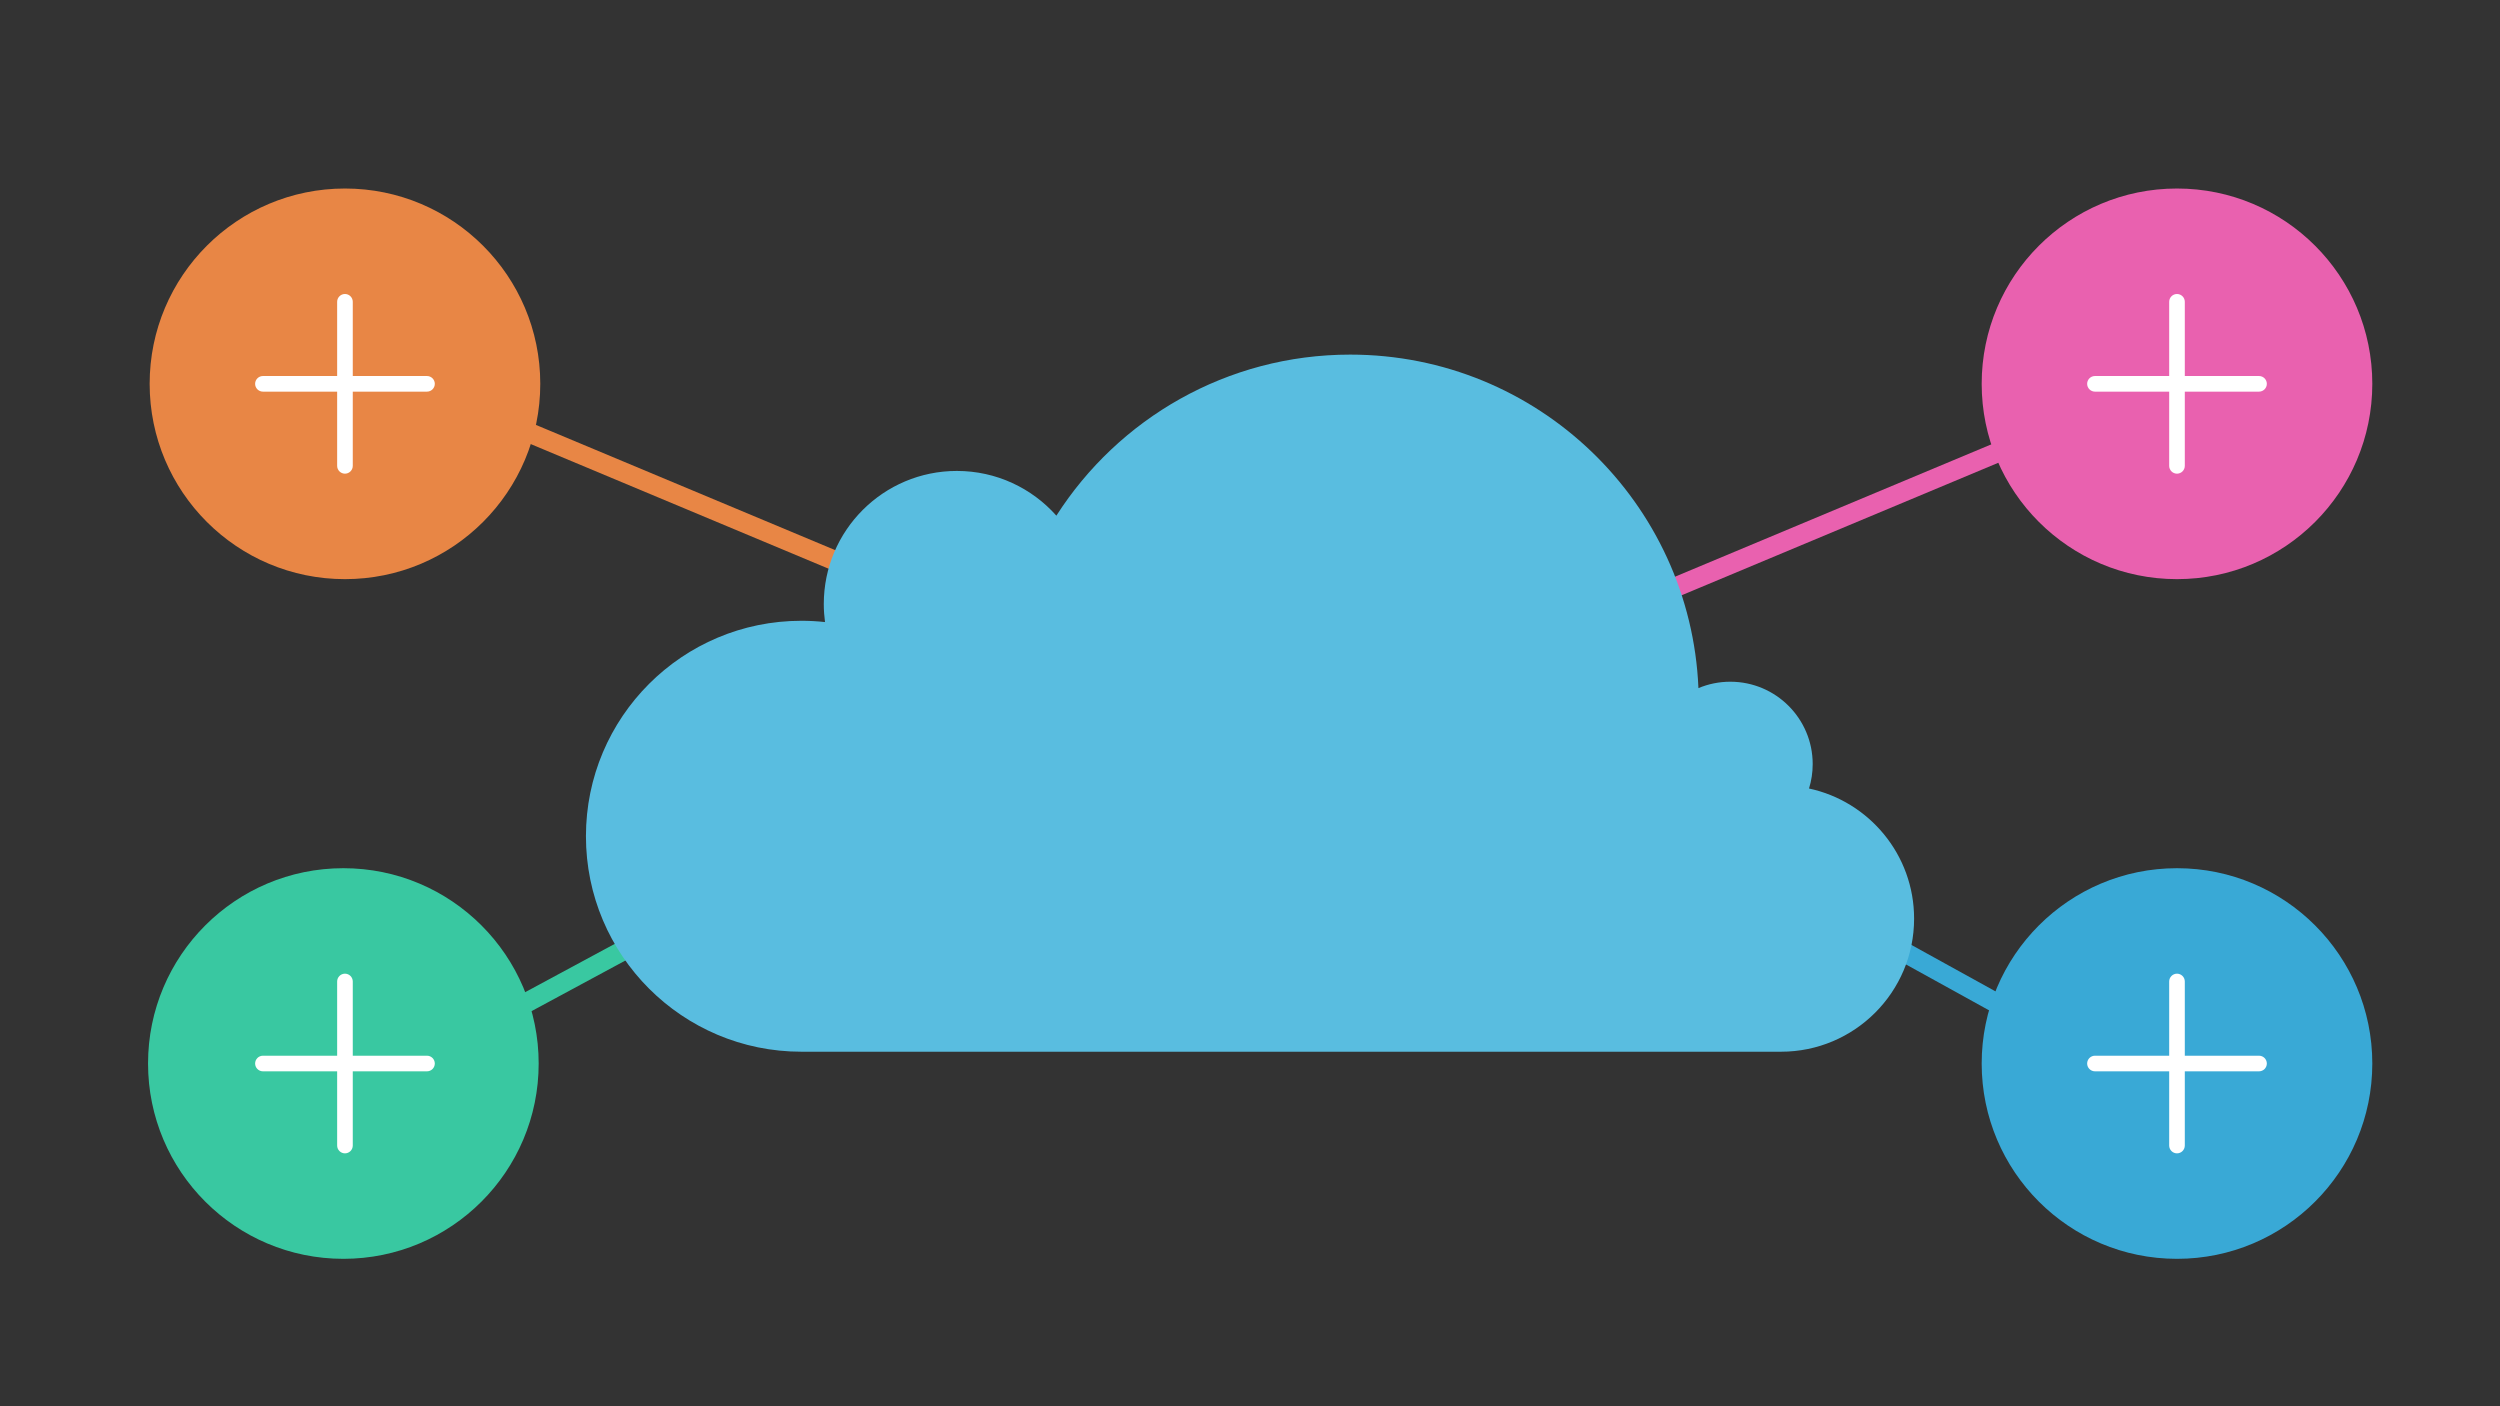
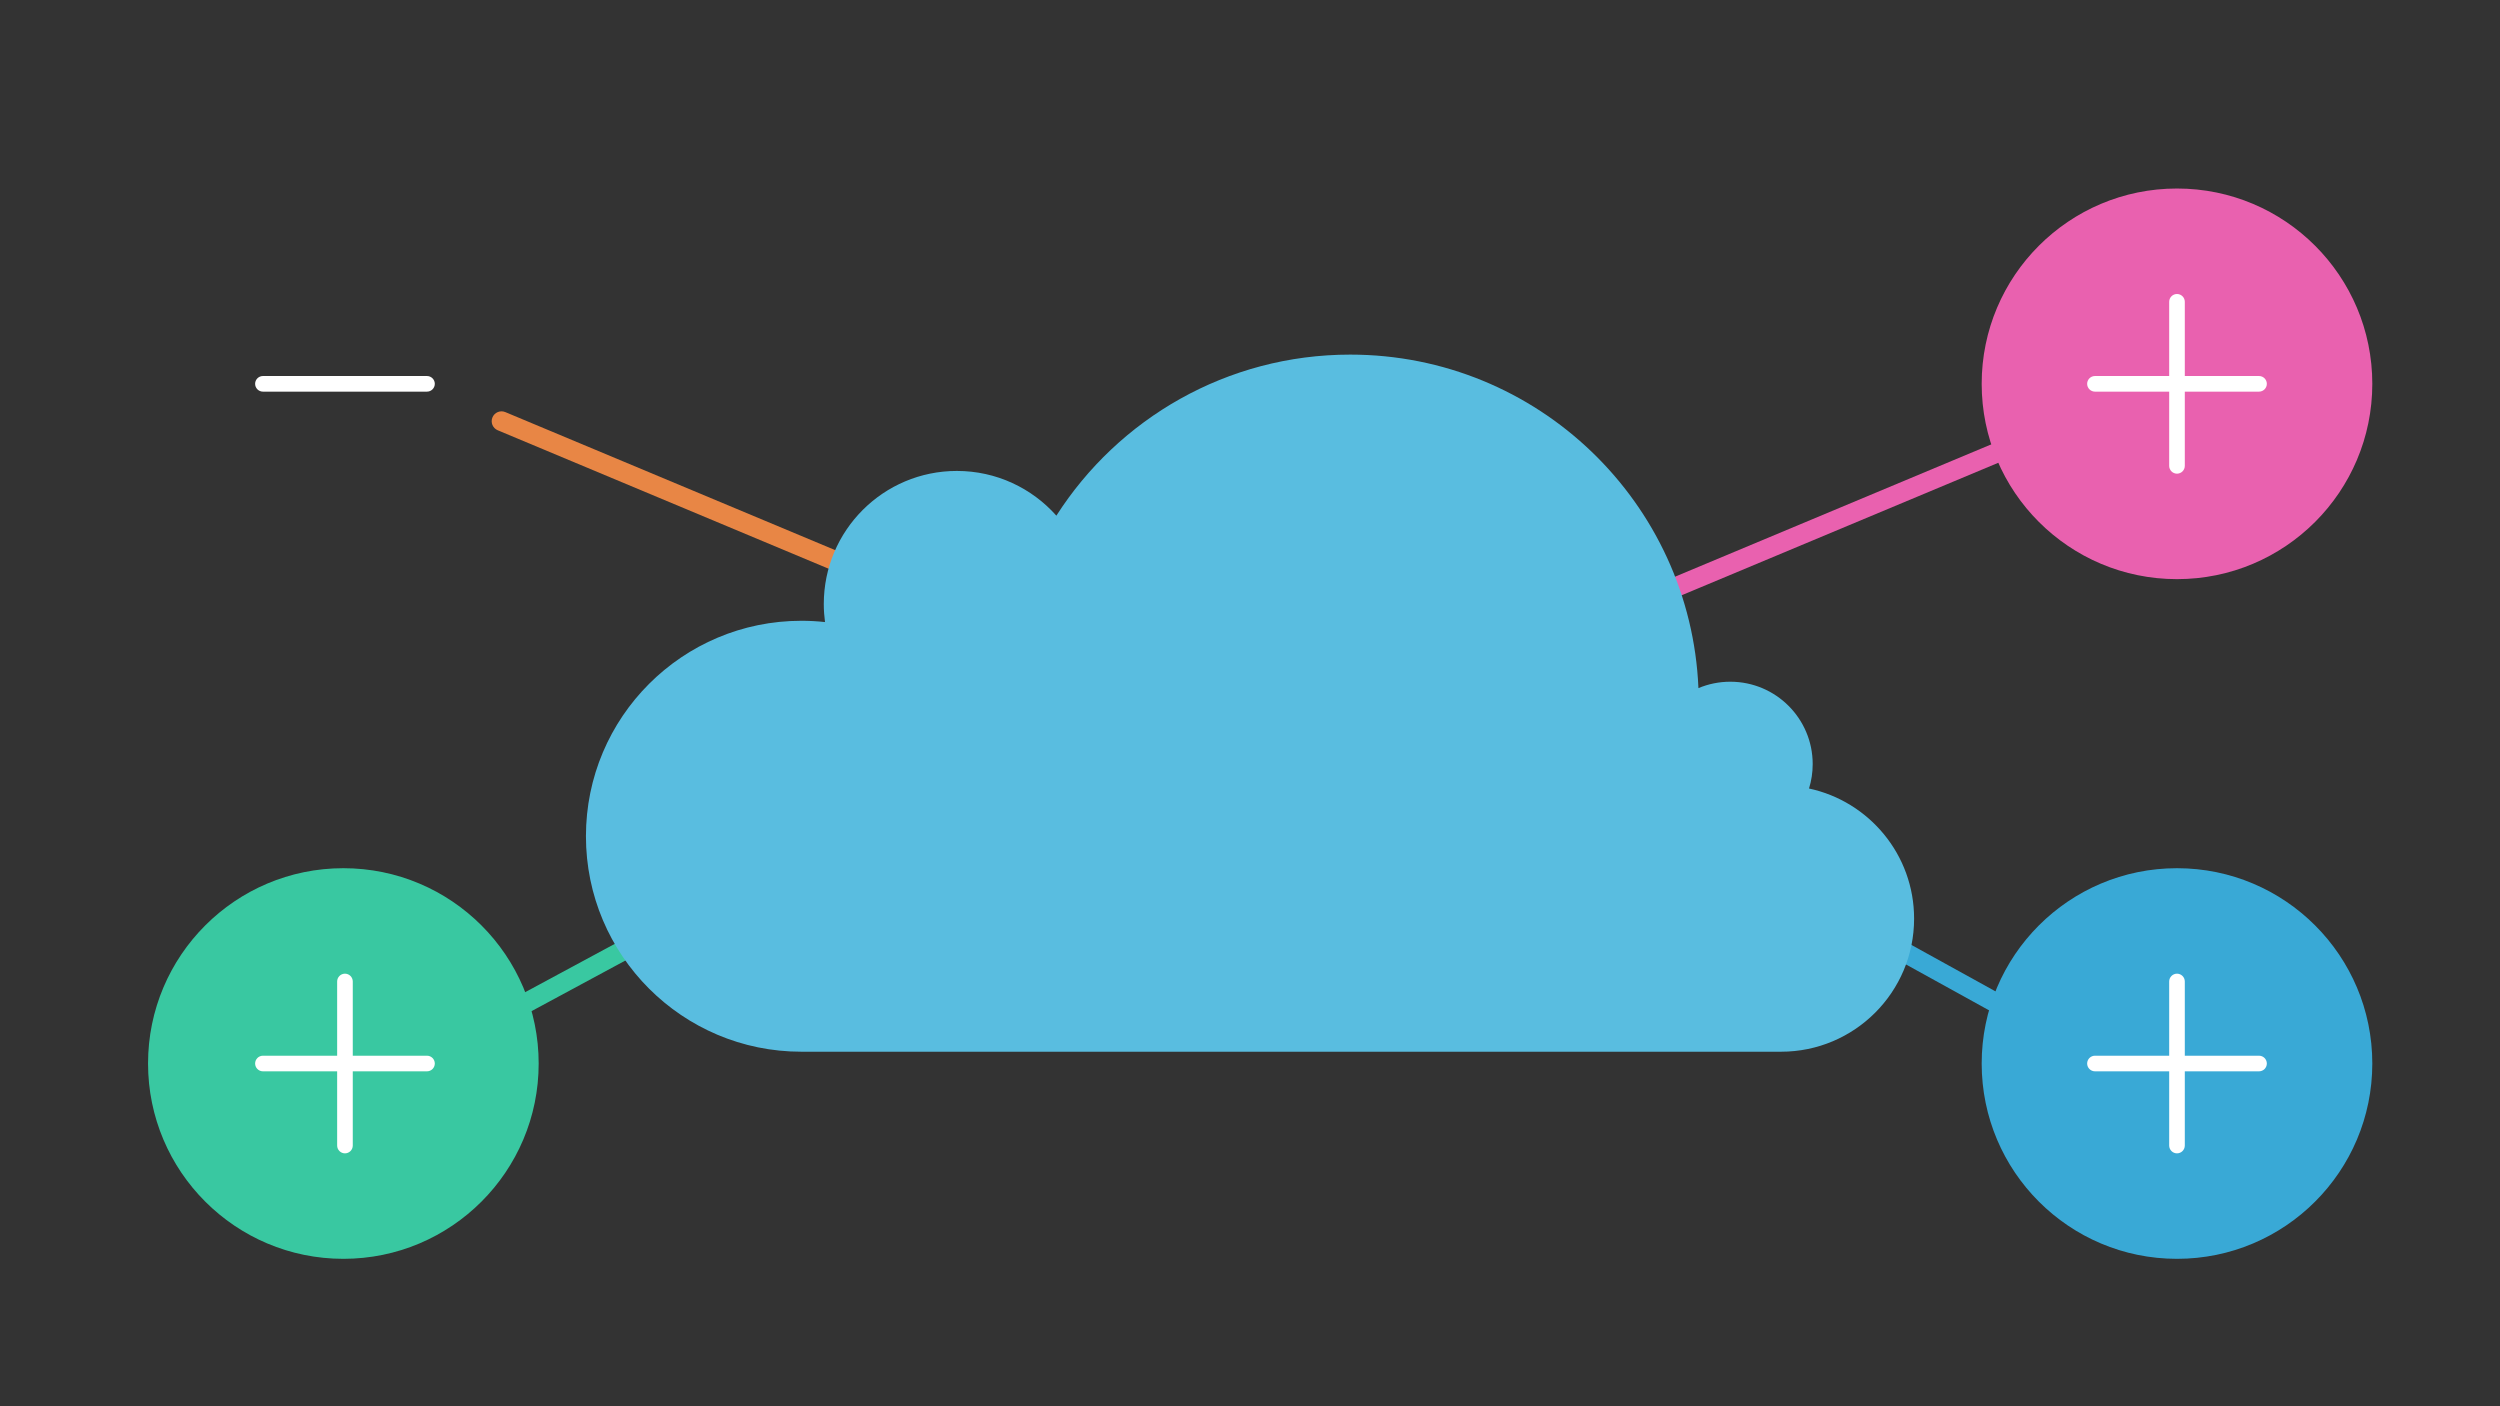
<svg xmlns="http://www.w3.org/2000/svg" id="_レイヤー_1" data-name="レイヤー_1" version="1.1" viewBox="0 0 640 360">
  <rect x="0" y="0" width="640" height="360" fill="#333333" stroke="none" />
  <defs>
    <style>
      .st0 {
        fill: #39a9d6;
      }

      .st1 {
        fill: #fff;
      }

      .st2 {
        fill: #59bde0;
      }

      .st3 {
        fill: #39c8a1;
      }

      .st4 {
        fill: #e88645;
      }

      .st5 {
        fill: #e961af;
      }
    </style>
  </defs>
  <path class="st3" d="M123.75,265.16c-.9,0-1.77-.48-2.22-1.33-.66-1.23-.2-2.76,1.02-3.42l115.45-62.26c1.23-.66,2.76-.2,3.42,1.02.66,1.23.2,2.76-1.02,3.42l-115.45,62.26c-.38.21-.79.3-1.2.3Z" />
  <circle class="st3" cx="87.9" cy="272.26" r="50" />
  <path class="st5" d="M423.39,155.16c-.99,0-1.92-.58-2.33-1.55-.54-1.29.07-2.76,1.35-3.3l107.09-44.81c1.29-.54,2.77.07,3.3,1.35.54,1.29-.07,2.76-1.35,3.3l-107.09,44.81c-.32.13-.65.2-.97.2Z" />
  <circle class="st5" cx="557.31" cy="98.26" r="50" />
  <path class="st4" d="M235.48,155.16c-.32,0-.65-.06-.97-.2l-107.09-44.81c-1.29-.54-1.89-2.02-1.35-3.3.54-1.29,2.02-1.89,3.3-1.35l107.09,44.81c1.29.54,1.89,2.02,1.35,3.3-.4.97-1.34,1.55-2.33,1.55Z" />
-   <circle class="st4" cx="88.31" cy="98.26" r="50" />
  <path class="st0" d="M537.98,274.18c-.41,0-.83-.1-1.22-.31l-124.62-68.83c-1.22-.67-1.66-2.21-.99-3.43.68-1.22,2.21-1.66,3.43-.99l124.62,68.83c1.22.67,1.66,2.21.99,3.43-.46.83-1.32,1.3-2.21,1.3Z" />
  <circle class="st0" cx="557.31" cy="272.26" r="50" />
  <path class="st2" d="M463.11,201.85c.61-1.97.94-4.07.94-6.24,0-11.65-9.44-21.09-21.09-21.09-2.89,0-5.65.58-8.16,1.64-2.01-47.5-41.15-85.38-89.14-85.38-31.61,0-59.38,16.44-75.23,41.23-6.24-7.02-15.34-11.45-25.47-11.45-18.81,0-34.07,15.25-34.07,34.07,0,1.57.11,3.11.31,4.62-1.99-.22-4-.33-6.04-.33-30.46,0-55.16,24.69-55.16,55.16s24.69,55.16,55.16,55.16h250.78c18.81,0,34.07-15.25,34.07-34.07,0-16.35-11.52-30.01-26.89-33.31Z" />
  <g>
-     <path class="st1" d="M88.31,121.26c-1.1,0-2-.9-2-2v-42c0-1.1.9-2,2-2s2,.9,2,2v42c0,1.1-.9,2-2,2Z" />
    <path class="st1" d="M109.31,100.26h-42c-1.1,0-2-.9-2-2s.9-2,2-2h42c1.1,0,2,.9,2,2s-.9,2-2,2Z" />
  </g>
  <g>
    <path class="st1" d="M88.31,295.26c-1.1,0-2-.9-2-2v-42c0-1.1.9-2,2-2s2,.9,2,2v42c0,1.1-.9,2-2,2Z" />
    <path class="st1" d="M109.31,274.26h-42c-1.1,0-2-.9-2-2s.9-2,2-2h42c1.1,0,2,.9,2,2s-.9,2-2,2Z" />
  </g>
  <g>
    <path class="st1" d="M557.31,121.26c-1.1,0-2-.9-2-2v-42c0-1.1.9-2,2-2s2,.9,2,2v42c0,1.1-.9,2-2,2Z" />
    <path class="st1" d="M578.31,100.26h-42c-1.1,0-2-.9-2-2s.9-2,2-2h42c1.1,0,2,.9,2,2s-.9,2-2,2Z" />
  </g>
  <g>
    <path class="st1" d="M557.31,295.26c-1.1,0-2-.9-2-2v-42c0-1.1.9-2,2-2s2,.9,2,2v42c0,1.1-.9,2-2,2Z" />
    <path class="st1" d="M578.31,274.26h-42c-1.1,0-2-.9-2-2s.9-2,2-2h42c1.1,0,2,.9,2,2s-.9,2-2,2Z" />
  </g>
</svg>